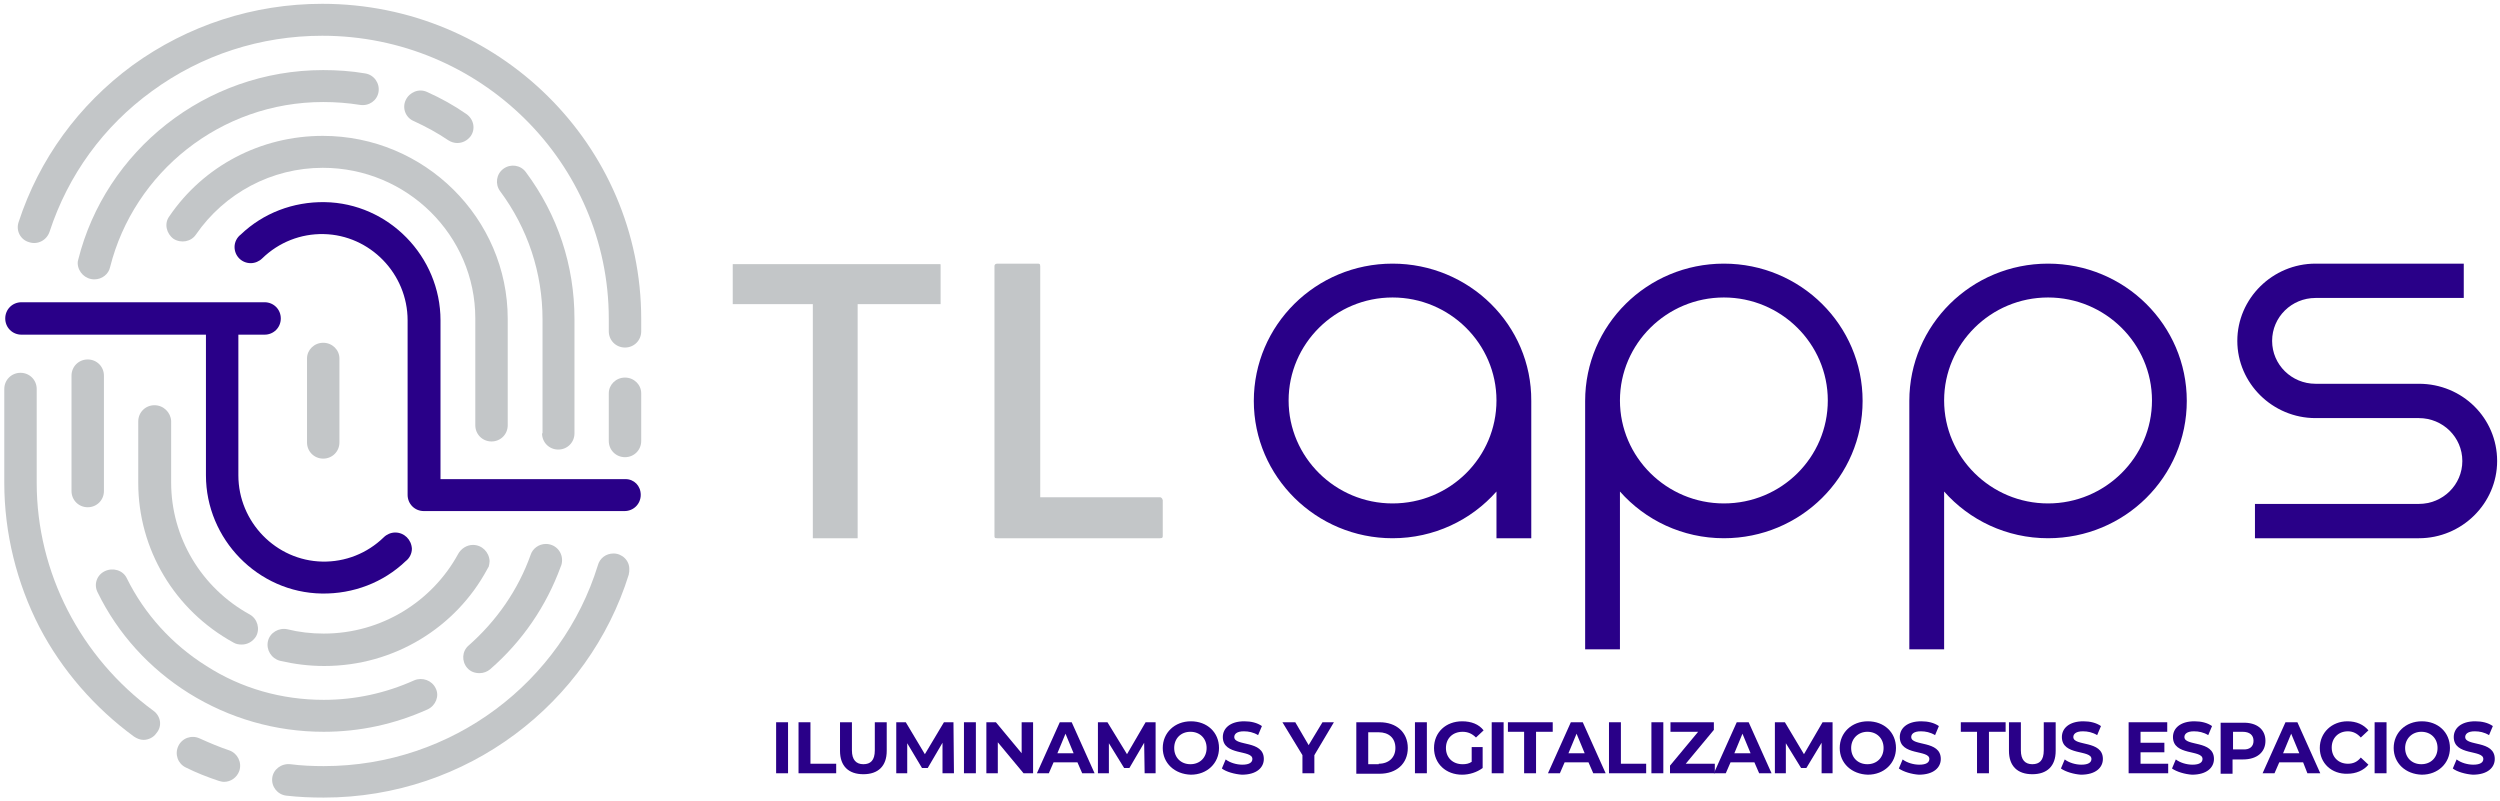
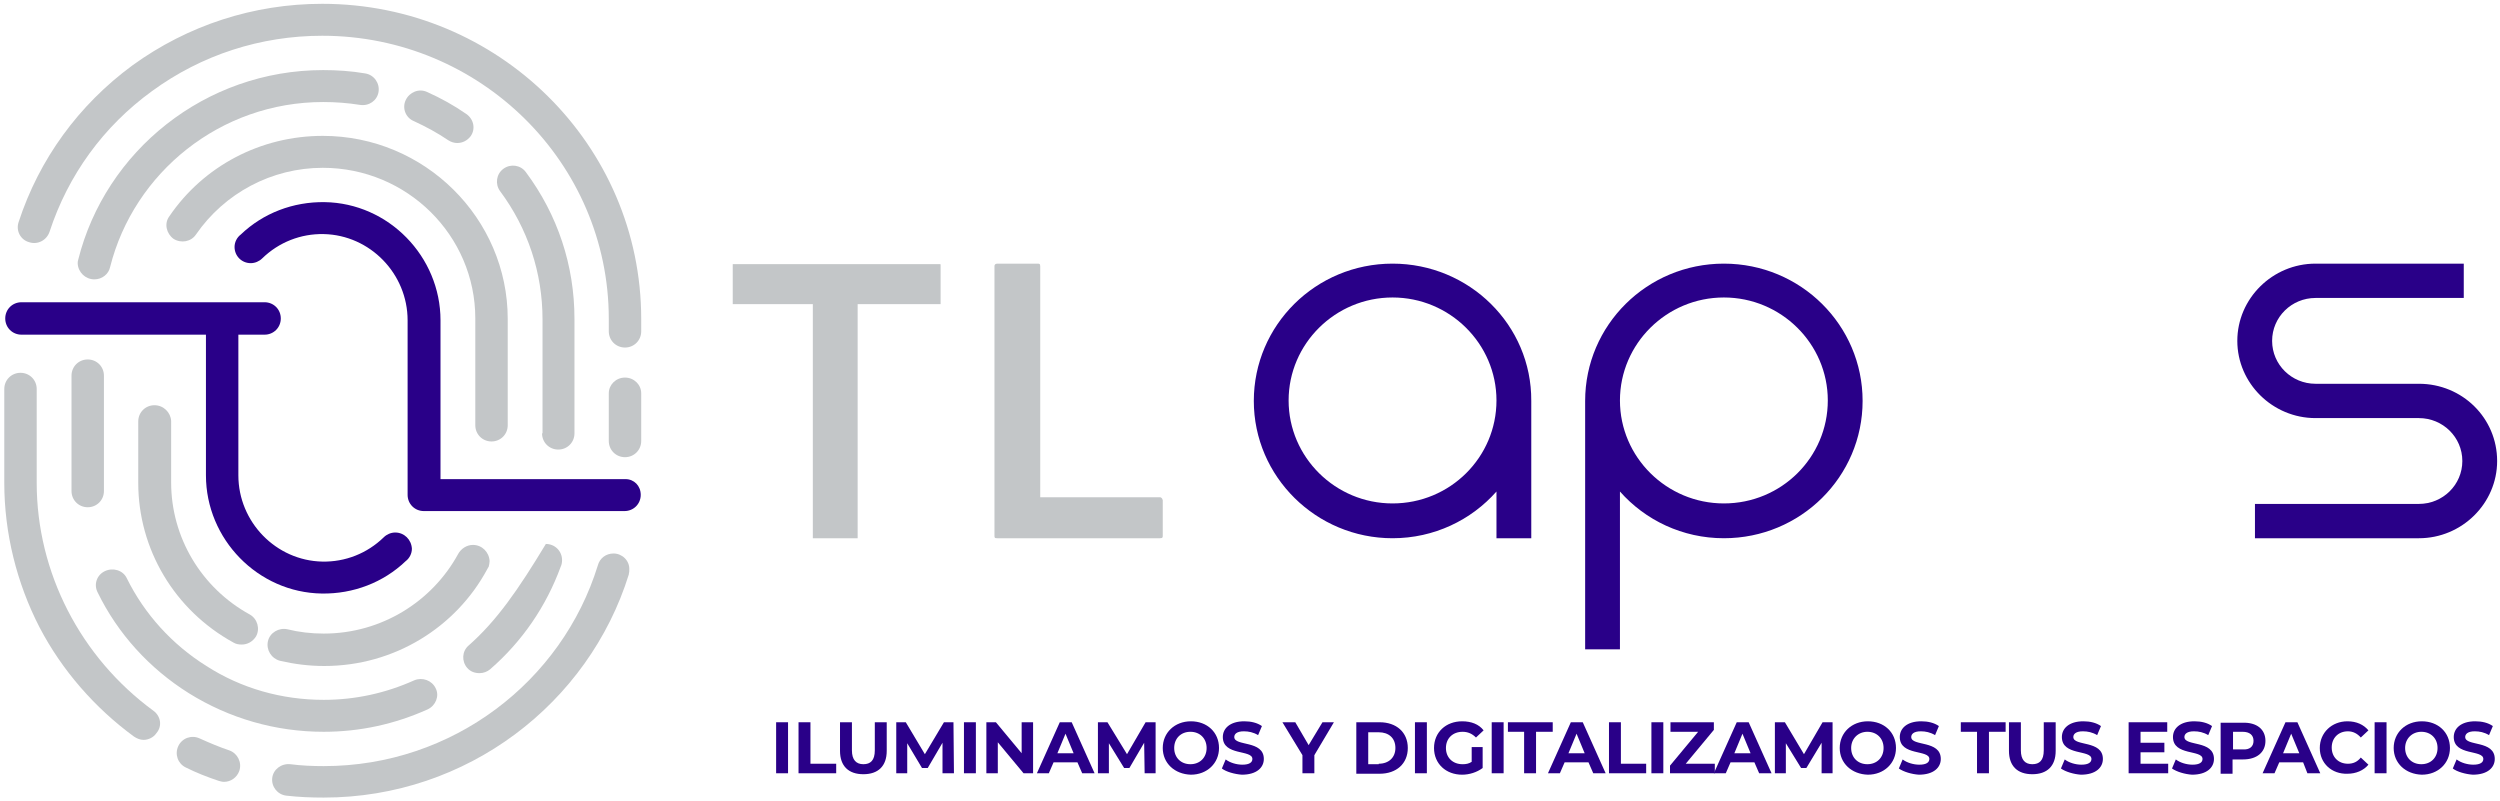
<svg xmlns="http://www.w3.org/2000/svg" xmlns:xlink="http://www.w3.org/1999/xlink" version="1.1" id="Layer_1" x="0px" y="0px" viewBox="0 0 524.4 168.1" style="enable-background:new 0 0 524.4 168.1;" xml:space="preserve">
  <style type="text/css">
	.st0{clip-path:url(#SVGID_2_);fill:#C3C6C8;}
	.st1{clip-path:url(#SVGID_2_);fill:#290088;}
</style>
  <g>
    <defs>
      <rect id="SVGID_1_" x="-133.6" y="-221.5" width="792" height="612" />
    </defs>
    <clipPath id="SVGID_2_">
      <use xlink:href="#SVGID_1_" style="overflow:visible;" />
    </clipPath>
    <path class="st0" d="M197,55.4H154c-0.2,0-0.2,0-0.3,0c0,0,0,0.1,0,0.3v7.7c0,0.2,0,0.3,0,0.4c0,0,0.1,0,0.3,0h15.3h1.2V65v47.5   c0,0.2,0,0.3,0,0.4c0,0,0.1,0,0.3,0h8.8c0.1,0,0.2,0,0.3,0c0,0,0-0.2,0-0.4V65v-1.2h1.2H197c0.2,0,0.3,0,0.3,0c0,0,0-0.1,0-0.3   v-7.7c0-0.1,0-0.2,0-0.3C197.3,55.4,197.2,55.4,197,55.4" />
    <path class="st0" d="M243.7,104.5c-0.1-0.1-0.2-0.2-0.4-0.2h-23.9h-1.2v-1.2V55.9c0-0.6-0.2-0.6-0.6-0.6h-8.3   c-0.4,0-0.4,0.1-0.5,0.1c-0.1,0.1-0.2,0.2-0.2,0.4v56.5c0,0.5,0,0.6,0.6,0.6h34.1c0.6,0,0.6-0.2,0.6-0.6v-7.4   C243.8,104.6,243.7,104.5,243.7,104.5" />
    <path class="st1" d="M292.1,55.3c-16.1,0-29.1,12.9-29.1,28.8s13.1,28.8,29.1,28.8c8.7,0,16.5-3.8,21.8-9.8v9.8h7.3V84.1   C321.3,68.2,308.2,55.3,292.1,55.3 M292.1,105.6c-12,0-21.8-9.7-21.8-21.6s9.8-21.6,21.8-21.6c12,0,21.8,9.7,21.8,21.6   S304.2,105.6,292.1,105.6" />
    <path class="st1" d="M361.6,55.3c-16.1,0-29.1,12.9-29.1,28.8v52.1h7.3v-33.1c5.3,6,13.1,9.8,21.8,9.8c16.1,0,29.1-12.9,29.1-28.8   S377.7,55.3,361.6,55.3 M361.6,105.6c-12,0-21.8-9.7-21.8-21.6s9.8-21.6,21.8-21.6c12,0,21.8,9.7,21.8,21.6   S373.7,105.6,361.6,105.6" />
-     <path class="st1" d="M429.6,55.3c-16.1,0-29.1,12.9-29.1,28.8v52.1h7.3v-33.1c5.3,6,13.1,9.8,21.8,9.8c16.1,0,29.1-12.9,29.1-28.8   S445.7,55.3,429.6,55.3 M429.6,105.6c-12,0-21.8-9.7-21.8-21.6s9.8-21.6,21.8-21.6c12,0,21.8,9.7,21.8,21.6   S441.6,105.6,429.6,105.6" />
    <path class="st1" d="M507.4,80.5h-21.7c-5,0-9.1-4-9.1-9c0-5,4.1-9,9.1-9h31.1v-7.2h-31.1c-9,0-16.4,7.3-16.4,16.2   c0,8.9,7.4,16.2,16.4,16.2h21.7c5,0,9.1,4,9.1,9s-4.1,9-9.1,9H473v7.2h34.4c9,0,16.4-7.3,16.4-16.2   C523.8,87.7,516.5,80.5,507.4,80.5" />
    <path class="st1" d="M131.2,100.5H92.4V67.2c0-13.4-10.9-24.6-24.3-24.8c-6.6-0.1-12.9,2.3-17.6,6.8c-0.8,0.6-1.3,1.6-1.3,2.6   c0,1.9,1.5,3.4,3.4,3.4c0.9,0,1.8-0.4,2.4-1l0,0c3.5-3.4,8.1-5.2,12.9-5.1c9.7,0.2,17.6,8.3,17.6,18.1v36.6c0,1.9,1.5,3.4,3.4,3.4   c0,0,0,0,0,0s0,0,0,0h42.1c1.9,0,3.4-1.5,3.4-3.4S133,100.5,131.2,100.5" />
    <path class="st1" d="M82.9,111.7c-0.9,0-1.8,0.4-2.4,1l0,0c-3.5,3.4-8.1,5.2-12.9,5.1c-9.7-0.2-17.6-8.3-17.6-18.1V82.8h0V70.2h5.5   c1.9,0,3.4-1.5,3.4-3.4c0-1.9-1.5-3.4-3.4-3.4h-51c-1.9,0-3.4,1.5-3.4,3.4c0,1.9,1.5,3.4,3.4,3.4h38.7v12.9v16.6   c0,13.4,10.9,24.6,24.3,24.8c6.6,0.1,12.9-2.3,17.6-6.8c0.8-0.6,1.3-1.6,1.3-2.6C86.3,113.2,84.8,111.7,82.9,111.7" />
    <path class="st0" d="M32.2,149.1c-15.3-11.2-24.5-29-24.5-47.8V81.8h0c0-0.1,0-0.1,0-0.2c0-1.9-1.5-3.4-3.4-3.4   c-1.9,0-3.4,1.5-3.4,3.4c0,0.1,0,0.1,0,0.2h0v19.5c0,10.5,2.6,21,7.4,30.3c4.7,9,11.6,16.9,19.8,22.9c0.6,0.4,1.3,0.7,2,0.7   c1,0,2.1-0.5,2.7-1.4C34.1,152.3,33.7,150.2,32.2,149.1" />
    <path class="st0" d="M48.1,157.4c-2.1-0.7-4.2-1.6-6.2-2.5c-1.7-0.8-3.7-0.1-4.5,1.6c-0.8,1.7-0.1,3.7,1.6,4.5   c2.2,1.1,4.5,2,6.9,2.8c0.4,0.1,0.7,0.2,1.1,0.2c1.4,0,2.7-0.9,3.2-2.3C50.8,159.9,49.8,158,48.1,157.4" />
    <path class="st0" d="M67.6,0.8c-14.4,0-28.2,4.5-39.8,12.9C16.5,22,8.2,33.4,3.9,46.6c-0.6,1.8,0.4,3.7,2.2,4.2   c1.8,0.6,3.7-0.4,4.3-2.2c3.9-11.9,11.3-22.1,21.5-29.5C42.3,11.5,54.7,7.5,67.6,7.5c33.1,0,60.1,26.6,60.1,59.4v2.6   c0,1.9,1.5,3.4,3.4,3.4c1.9,0,3.4-1.5,3.4-3.4v-2.6C134.5,30.4,104.5,0.8,67.6,0.8" />
    <path class="st0" d="M39.6,145.4c8.5,5.3,18.2,8.1,28.3,8.1c7.6,0,14.9-1.6,21.8-4.7c1.7-0.8,2.5-2.8,1.7-4.4   c-0.8-1.7-2.8-2.4-4.5-1.7c-6,2.7-12.4,4.1-19,4.1c-8.8,0-17.3-2.4-24.6-7.1c-7.2-4.5-13-10.9-16.7-18.4c-0.8-1.7-2.9-2.3-4.6-1.5   c-1.7,0.8-2.4,2.8-1.5,4.5C24.7,132.9,31.3,140.2,39.6,145.4" />
    <path class="st0" d="M94,29.4c0.6,0.4,1.3,0.6,1.9,0.6c1.1,0,2.1-0.5,2.8-1.4c1.1-1.5,0.7-3.6-0.9-4.7c-2.6-1.8-5.3-3.3-8.2-4.6   c-1.7-0.8-3.7,0-4.5,1.7c-0.8,1.7,0,3.7,1.7,4.4C89.4,26.6,91.8,27.9,94,29.4" />
    <path class="st0" d="M35.5,45.4c-1.1,1.5-0.6,3.6,0.9,4.7c1.6,1,3.7,0.6,4.7-0.9c6-8.7,15.9-14,26.6-14c17.7,0,32,14.2,32,31.6   v22.4c0,1.9,1.5,3.4,3.4,3.4c1.9,0,3.4-1.5,3.4-3.4V66.9c0-21.1-17.4-38.4-38.8-38.4C54.7,28.5,42.7,34.8,35.5,45.4" />
    <path class="st0" d="M32.4,85c-1.9,0-3.4,1.5-3.4,3.4v12.9c0,13.9,7.6,26.7,20,33.5c0.5,0.3,1.1,0.4,1.7,0.4c1.2,0,2.3-0.6,3-1.7   c0.9-1.6,0.3-3.7-1.3-4.6c-10.2-5.6-16.5-16.2-16.5-27.7V88.3C35.8,86.5,34.3,85,32.4,85" />
    <path class="st0" d="M134.5,82.5L134.5,82.5c0-1.8-1.5-3.3-3.4-3.3s-3.4,1.5-3.4,3.3h0v0v0v0v10c0,1.9,1.5,3.4,3.4,3.4   c1.9,0,3.4-1.5,3.4-3.4V82.5L134.5,82.5L134.5,82.5L134.5,82.5z" />
    <path class="st0" d="M99.2,114.3c-1.3,0-2.5,0.8-3.1,1.9c-5.4,9.9-16,16.7-28.2,16.7c-2.6,0-5.2-0.3-7.6-0.9   c-1.8-0.4-3.7,0.7-4.1,2.5c-0.4,1.8,0.7,3.6,2.5,4.1c3,0.7,6.1,1.1,9.3,1.1c14.8,0,27.7-8.2,34.2-20.3c0,0,0.1-0.1,0.1-0.2   c0.1-0.1,0.1-0.2,0.2-0.3l0,0c0.1-0.4,0.2-0.8,0.2-1.2C102.6,115.8,101.1,114.3,99.2,114.3" />
    <path class="st0" d="M113.7,90.9c0,1.9,1.5,3.4,3.4,3.4c1.9,0,3.4-1.5,3.4-3.4V66.9c0-11.2-3.5-21.8-10.2-30.8   c-1.1-1.5-3.2-1.8-4.7-0.7c-1.5,1.1-1.8,3.2-0.7,4.7c5.8,7.8,8.9,17.1,8.9,26.9V90.9C113.7,90.9,113.7,90.9,113.7,90.9" />
    <path class="st0" d="M19.8,58.6c1.6,0,3-1.1,3.3-2.6h0c5-19.8,23.1-34.6,44.7-34.6c2.6,0,5.2,0.2,7.7,0.6c1.9,0.3,3.6-0.9,3.9-2.7   c0.3-1.8-0.9-3.6-2.8-3.9c-2.9-0.5-5.9-0.7-8.8-0.7c-24.8,0-45.7,17-51.4,39.8l0,0c-0.1,0.3-0.1,0.5-0.1,0.8   C16.4,57.1,17.9,58.6,19.8,58.6" />
    <path class="st0" d="M18.4,106.4c1.9,0,3.4-1.5,3.4-3.4V78.8v0c0-1.9-1.5-3.4-3.4-3.4c-1.9,0-3.4,1.5-3.4,3.4v0V103   C15,104.9,16.5,106.4,18.4,106.4" />
    <path class="st0" d="M128.7,116.1c-1.6,0-2.9,1-3.3,2.5v0c-7.5,24.3-30.4,42.1-57.5,42.1c-2.3,0-4.7-0.1-7-0.4   c-1.9-0.2-3.6,1.1-3.8,2.9c-0.2,1.8,1.1,3.5,3,3.7c2.6,0.3,5.2,0.4,7.8,0.4c30.1,0,55.6-19.8,64-46.8c0,0,0-0.1,0-0.1c0,0,0,0,0,0   l0,0c0.1-0.3,0.1-0.6,0.1-0.9C132.1,117.6,130.5,116.1,128.7,116.1" />
-     <path class="st0" d="M98.3,135.4c-1.4,1.2-1.5,3.3-0.3,4.7c0.7,0.8,1.6,1.1,2.6,1.1c0.8,0,1.6-0.3,2.2-0.8   c6.8-5.9,11.8-13.3,14.8-21.5c0.2-0.4,0.3-0.9,0.3-1.4c0-1.9-1.5-3.4-3.4-3.4c-1.5,0-2.8,1-3.2,2.3l0,0v0   C108.7,123.7,104.2,130.2,98.3,135.4" />
-     <path class="st0" d="M71.2,75.2c0-1.8-1.5-3.3-3.4-3.3s-3.4,1.5-3.4,3.3h0v0v0v0v17.6c0,1.9,1.5,3.4,3.4,3.4c1.9,0,3.4-1.5,3.4-3.4   L71.2,75.2L71.2,75.2L71.2,75.2L71.2,75.2L71.2,75.2z" />
+     <path class="st0" d="M98.3,135.4c-1.4,1.2-1.5,3.3-0.3,4.7c0.7,0.8,1.6,1.1,2.6,1.1c0.8,0,1.6-0.3,2.2-0.8   c6.8-5.9,11.8-13.3,14.8-21.5c0.2-0.4,0.3-0.9,0.3-1.4c0-1.9-1.5-3.4-3.4-3.4l0,0v0   C108.7,123.7,104.2,130.2,98.3,135.4" />
    <rect x="162.8" y="151.5" class="st1" width="2.5" height="10.7" />
    <polygon class="st1" points="167.5,151.5 170,151.5 170,160.2 175.4,160.2 175.4,162.2 167.5,162.2  " />
    <path class="st1" d="M176.2,157.5v-6h2.5v5.9c0,2,0.9,2.9,2.4,2.9c1.5,0,2.4-0.8,2.4-2.9v-5.9h2.5v6c0,3.2-1.8,4.9-4.9,4.9   S176.2,160.7,176.2,157.5" />
    <polygon class="st1" points="197.7,162.2 197.7,155.8 194.6,161.1 193.4,161.1 190.3,155.9 190.3,162.2 188,162.2 188,151.5    190,151.5 194,158.2 198,151.5 200,151.5 200.1,162.2  " />
    <rect x="202.2" y="151.5" class="st1" width="2.5" height="10.7" />
    <polygon class="st1" points="216.7,151.5 216.7,162.2 214.7,162.2 209.3,155.7 209.3,162.2 206.9,162.2 206.9,151.5 208.9,151.5    214.3,158 214.3,151.5  " />
    <path class="st1" d="M226,159.9h-5l-1,2.3h-2.5l4.8-10.7h2.5l4.8,10.7h-2.6L226,159.9z M225.2,158l-1.7-4.1l-1.7,4.1H225.2z" />
    <polygon class="st1" points="240.1,162.2 240,155.8 236.9,161.1 235.8,161.1 232.6,155.9 232.6,162.2 230.3,162.2 230.3,151.5    232.3,151.5 236.4,158.2 240.3,151.5 242.4,151.5 242.4,162.2  " />
    <path class="st1" d="M243.9,156.9c0-3.2,2.5-5.6,5.9-5.6c3.4,0,5.9,2.3,5.9,5.6c0,3.2-2.5,5.6-5.9,5.6   C246.4,162.4,243.9,160.1,243.9,156.9 M253.1,156.9c0-2-1.4-3.4-3.4-3.4s-3.4,1.4-3.4,3.4c0,2,1.4,3.4,3.4,3.4   S253.1,158.9,253.1,156.9" />
    <path class="st1" d="M256.3,161.2l0.8-1.9c0.9,0.7,2.3,1.1,3.5,1.1c1.5,0,2.1-0.5,2.1-1.2c0-2-6.2-0.6-6.2-4.6   c0-1.8,1.5-3.3,4.5-3.3c1.4,0,2.7,0.3,3.7,1l-0.8,1.9c-1-0.6-2-0.8-3-0.8c-1.5,0-2,0.6-2,1.2c0,2,6.2,0.6,6.2,4.6   c0,1.8-1.5,3.3-4.6,3.3C259,162.4,257.2,161.9,256.3,161.2" />
    <polygon class="st1" points="275.7,158.4 275.7,162.2 273.2,162.2 273.2,158.4 269,151.5 271.7,151.5 274.5,156.3 277.4,151.5    279.8,151.5  " />
    <path class="st1" d="M284.5,151.5h4.9c3.5,0,5.9,2.1,5.9,5.4c0,3.3-2.4,5.4-5.9,5.4h-4.9V151.5z M289.2,160.2   c2.1,0,3.5-1.3,3.5-3.3c0-2.1-1.4-3.3-3.5-3.3H287v6.7H289.2z" />
    <rect x="296.8" y="151.5" class="st1" width="2.5" height="10.7" />
    <path class="st1" d="M308.7,156.7h2.3v4.4c-1.2,0.9-2.8,1.4-4.3,1.4c-3.4,0-5.9-2.3-5.9-5.6s2.5-5.6,5.9-5.6c1.9,0,3.5,0.6,4.5,1.9   l-1.6,1.5c-0.8-0.8-1.7-1.2-2.8-1.2c-2.1,0-3.5,1.4-3.5,3.4c0,2,1.4,3.4,3.5,3.4c0.7,0,1.3-0.1,1.9-0.5V156.7z" />
    <rect x="312.9" y="151.5" class="st1" width="2.5" height="10.7" />
    <polygon class="st1" points="319.7,153.5 316.3,153.5 316.3,151.5 325.7,151.5 325.7,153.5 322.2,153.5 322.2,162.2 319.7,162.2     " />
    <path class="st1" d="M333.2,159.9h-5l-1,2.3h-2.5l4.8-10.7h2.5l4.8,10.7h-2.6L333.2,159.9z M332.4,158l-1.7-4.1L329,158H332.4z" />
    <polygon class="st1" points="337.5,151.5 340,151.5 340,160.2 345.3,160.2 345.3,162.2 337.5,162.2  " />
    <rect x="346.4" y="151.5" class="st1" width="2.5" height="10.7" />
    <polygon class="st1" points="359.7,160.2 359.7,162.2 350.3,162.2 350.3,160.6 356.2,153.5 350.4,153.5 350.4,151.5 359.5,151.5    359.5,153.1 353.6,160.2  " />
    <path class="st1" d="M368,159.9h-5l-1,2.3h-2.5l4.8-10.7h2.5l4.8,10.7H369L368,159.9z M367.2,158l-1.7-4.1l-1.7,4.1H367.2z" />
    <polygon class="st1" points="382.1,162.2 382.1,155.8 378.9,161.1 377.8,161.1 374.6,155.9 374.6,162.2 372.3,162.2 372.3,151.5    374.4,151.5 378.4,158.2 382.3,151.5 384.4,151.5 384.4,162.2  " />
    <path class="st1" d="M385.9,156.9c0-3.2,2.5-5.6,5.9-5.6c3.4,0,5.9,2.3,5.9,5.6c0,3.2-2.5,5.6-5.9,5.6   C388.4,162.4,385.9,160.1,385.9,156.9 M395.1,156.9c0-2-1.4-3.4-3.4-3.4c-1.9,0-3.4,1.4-3.4,3.4c0,2,1.4,3.4,3.4,3.4   C393.7,160.3,395.1,158.9,395.1,156.9" />
    <path class="st1" d="M398.3,161.2l0.8-1.9c0.9,0.7,2.3,1.1,3.5,1.1c1.5,0,2.1-0.5,2.1-1.2c0-2-6.2-0.6-6.2-4.6   c0-1.8,1.5-3.3,4.5-3.3c1.4,0,2.7,0.3,3.7,1l-0.8,1.9c-1-0.6-2-0.8-3-0.8c-1.5,0-2,0.6-2,1.2c0,2,6.2,0.6,6.2,4.6   c0,1.8-1.5,3.3-4.6,3.3C401,162.4,399.3,161.9,398.3,161.2" />
    <polygon class="st1" points="414.7,153.5 411.3,153.5 411.3,151.5 420.7,151.5 420.7,153.5 417.2,153.5 417.2,162.2 414.7,162.2     " />
    <path class="st1" d="M421.4,157.5v-6h2.5v5.9c0,2,0.9,2.9,2.4,2.9c1.5,0,2.4-0.8,2.4-2.9v-5.9h2.5v6c0,3.2-1.8,4.9-4.9,4.9   S421.4,160.7,421.4,157.5" />
    <path class="st1" d="M432.3,161.2l0.8-1.9c0.9,0.7,2.3,1.1,3.5,1.1c1.5,0,2.1-0.5,2.1-1.2c0-2-6.2-0.6-6.2-4.6   c0-1.8,1.5-3.3,4.5-3.3c1.4,0,2.7,0.3,3.7,1l-0.8,1.9c-1-0.6-2-0.8-3-0.8c-1.5,0-2,0.6-2,1.2c0,2,6.2,0.6,6.2,4.6   c0,1.8-1.5,3.3-4.6,3.3C435,162.4,433.3,161.9,432.3,161.2" />
    <polygon class="st1" points="454.8,160.2 454.8,162.2 446.5,162.2 446.5,151.5 454.6,151.5 454.6,153.5 449,153.5 449,155.8    454,155.8 454,157.8 449,157.8 449,160.2  " />
    <path class="st1" d="M455.6,161.2l0.8-1.9c0.9,0.7,2.3,1.1,3.5,1.1c1.5,0,2.1-0.5,2.1-1.2c0-2-6.2-0.6-6.2-4.6   c0-1.8,1.5-3.3,4.5-3.3c1.4,0,2.7,0.3,3.7,1l-0.8,1.9c-1-0.6-2-0.8-3-0.8c-1.5,0-2,0.6-2,1.2c0,2,6.2,0.6,6.2,4.6   c0,1.8-1.5,3.3-4.6,3.3C458.3,162.4,456.6,161.9,455.6,161.2" />
    <path class="st1" d="M475.2,155.4c0,2.4-1.8,3.9-4.7,3.9h-2.2v3h-2.5v-10.7h4.6C473.4,151.5,475.2,153,475.2,155.4 M472.7,155.4   c0-1.2-0.8-1.9-2.3-1.9h-2v3.7h2C471.9,157.3,472.7,156.6,472.7,155.4" />
    <path class="st1" d="M483.1,159.9h-5l-1,2.3h-2.5l4.8-10.7h2.5l4.8,10.7H484L483.1,159.9z M482.3,158l-1.7-4.1l-1.7,4.1H482.3z" />
    <path class="st1" d="M486.6,156.9c0-3.2,2.5-5.6,5.8-5.6c1.9,0,3.4,0.7,4.4,1.9l-1.6,1.5c-0.7-0.8-1.6-1.3-2.7-1.3   c-2,0-3.4,1.4-3.4,3.4c0,2,1.4,3.4,3.4,3.4c1.1,0,2-0.4,2.7-1.3l1.6,1.5c-1,1.2-2.6,1.9-4.4,1.9   C489.1,162.4,486.6,160.1,486.6,156.9" />
    <rect x="498.1" y="151.5" class="st1" width="2.5" height="10.7" />
    <path class="st1" d="M502.1,156.9c0-3.2,2.5-5.6,5.9-5.6c3.4,0,5.9,2.3,5.9,5.6c0,3.2-2.5,5.6-5.9,5.6   C504.6,162.4,502.1,160.1,502.1,156.9 M511.3,156.9c0-2-1.4-3.4-3.4-3.4c-1.9,0-3.4,1.4-3.4,3.4c0,2,1.4,3.4,3.4,3.4   C509.9,160.3,511.3,158.9,511.3,156.9" />
    <path class="st1" d="M514.5,161.2l0.8-1.9c0.9,0.7,2.3,1.1,3.5,1.1c1.5,0,2.1-0.5,2.1-1.2c0-2-6.2-0.6-6.2-4.6   c0-1.8,1.5-3.3,4.5-3.3c1.4,0,2.7,0.3,3.7,1l-0.8,1.9c-1-0.6-2-0.8-3-0.8c-1.5,0-2,0.6-2,1.2c0,2,6.2,0.6,6.2,4.6   c0,1.8-1.5,3.3-4.6,3.3C517.2,162.4,515.4,161.9,514.5,161.2" />
  </g>
</svg>